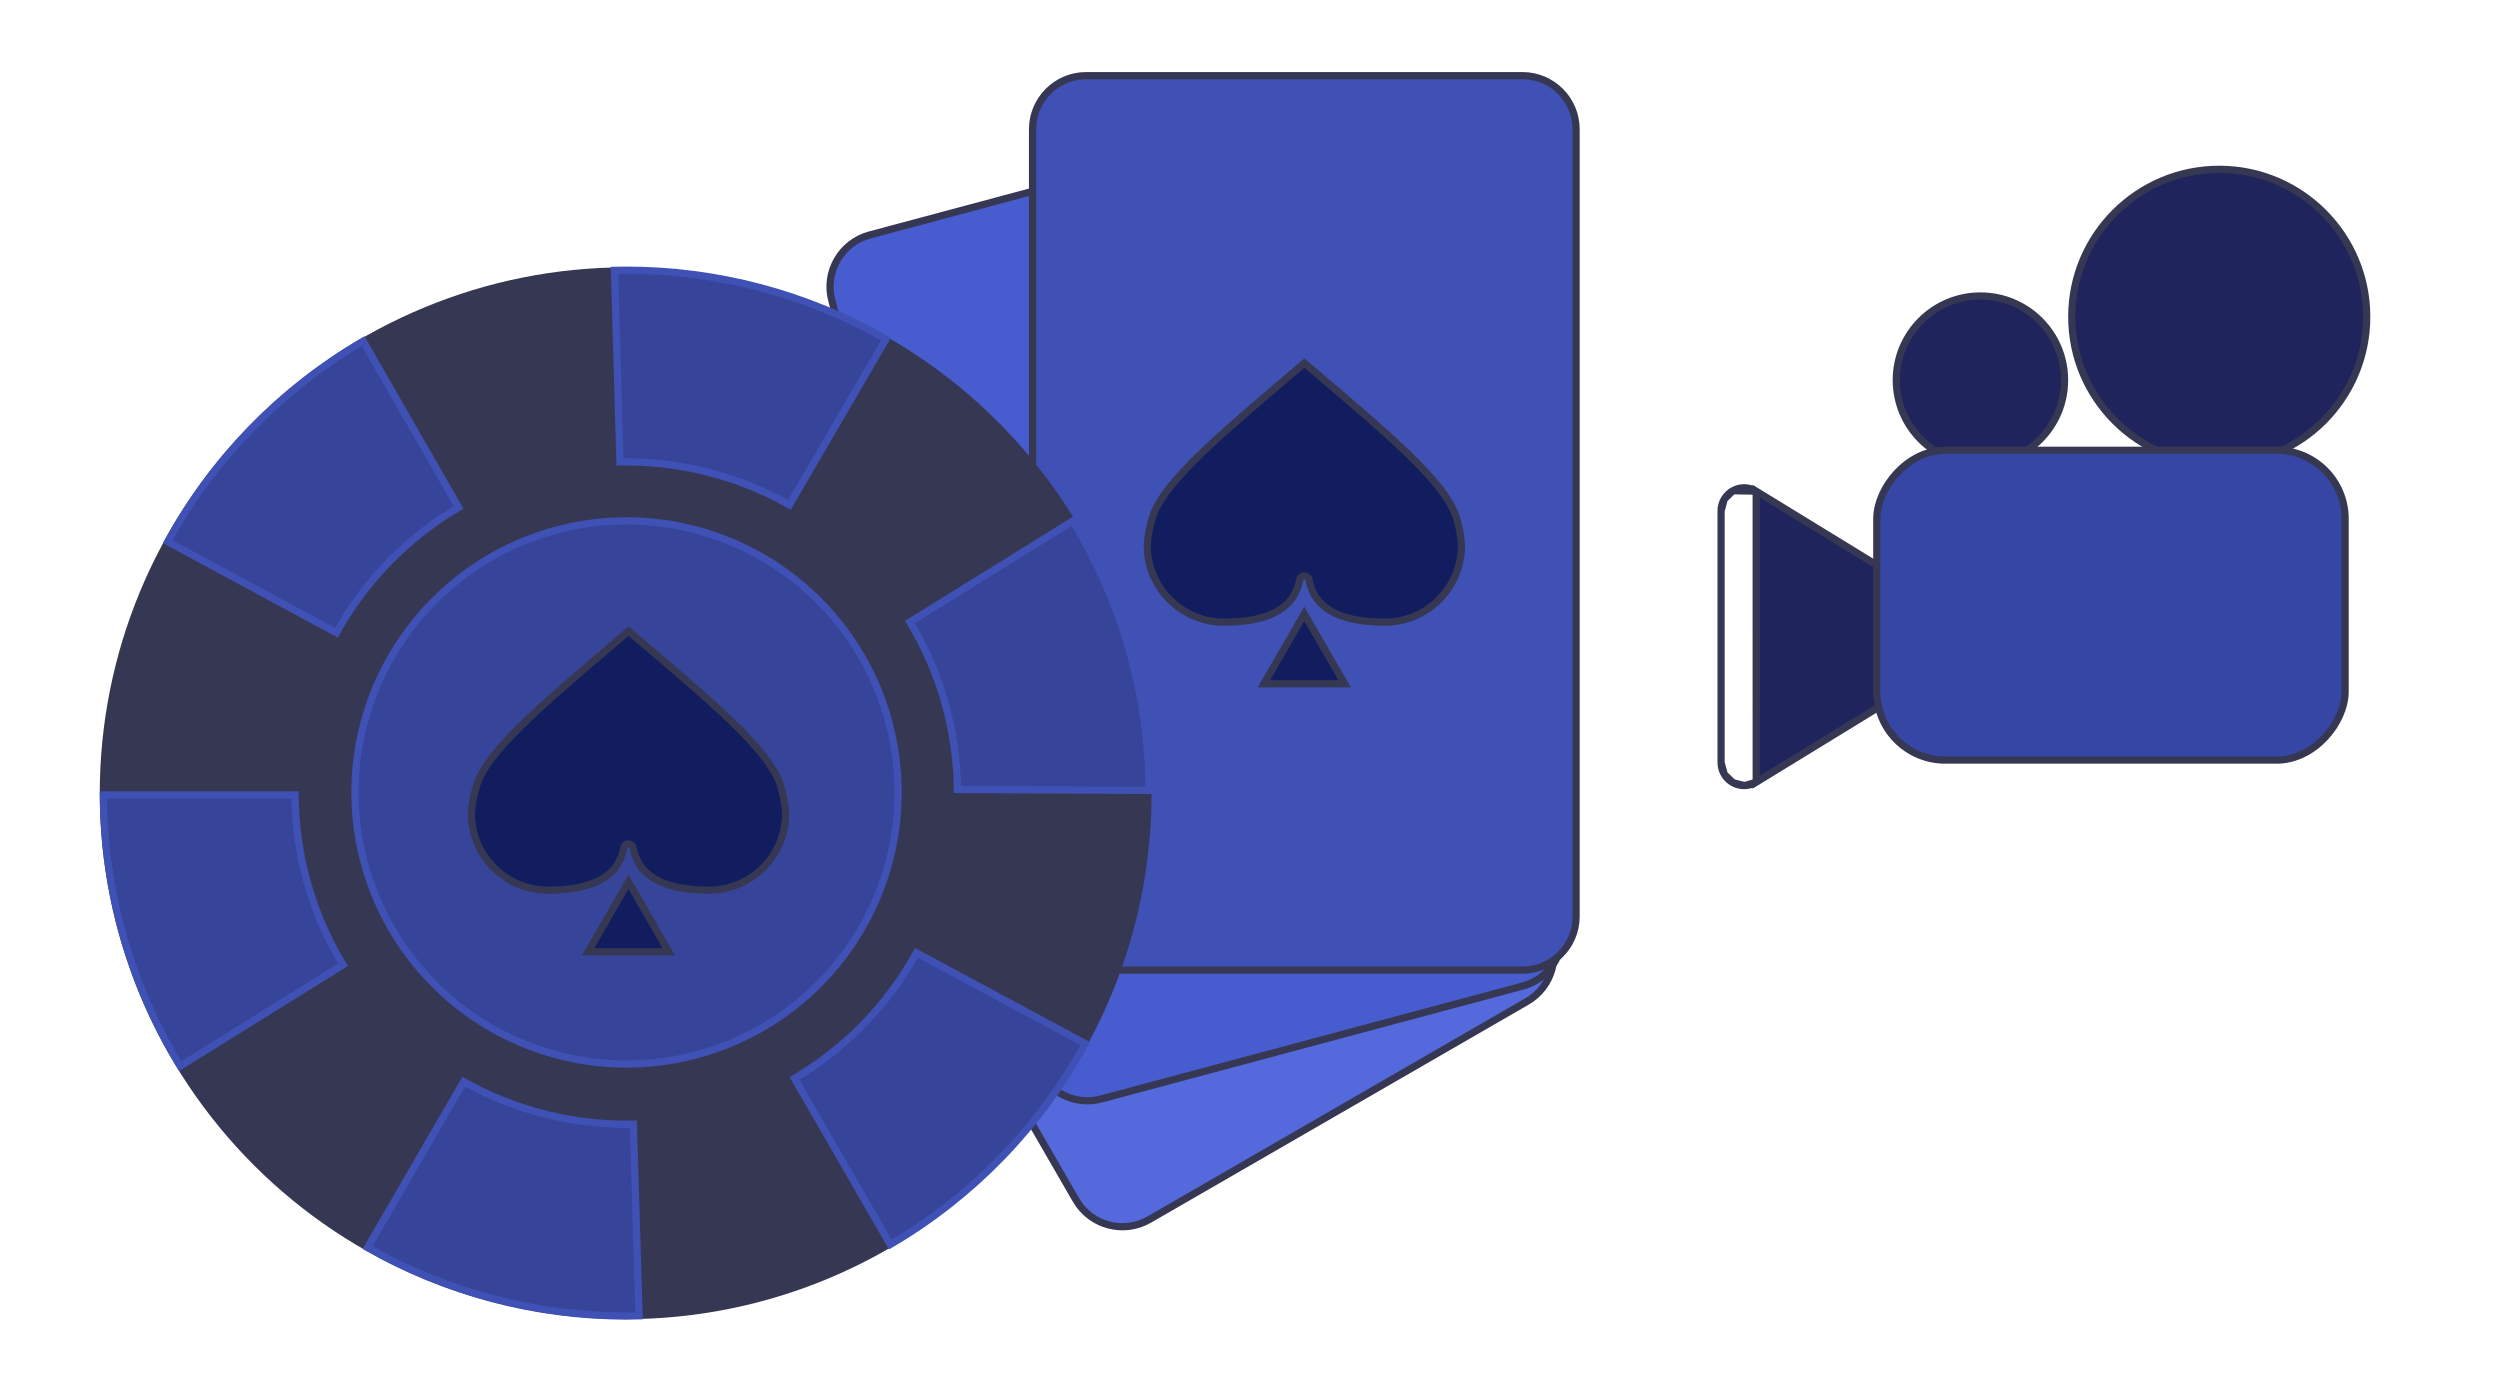
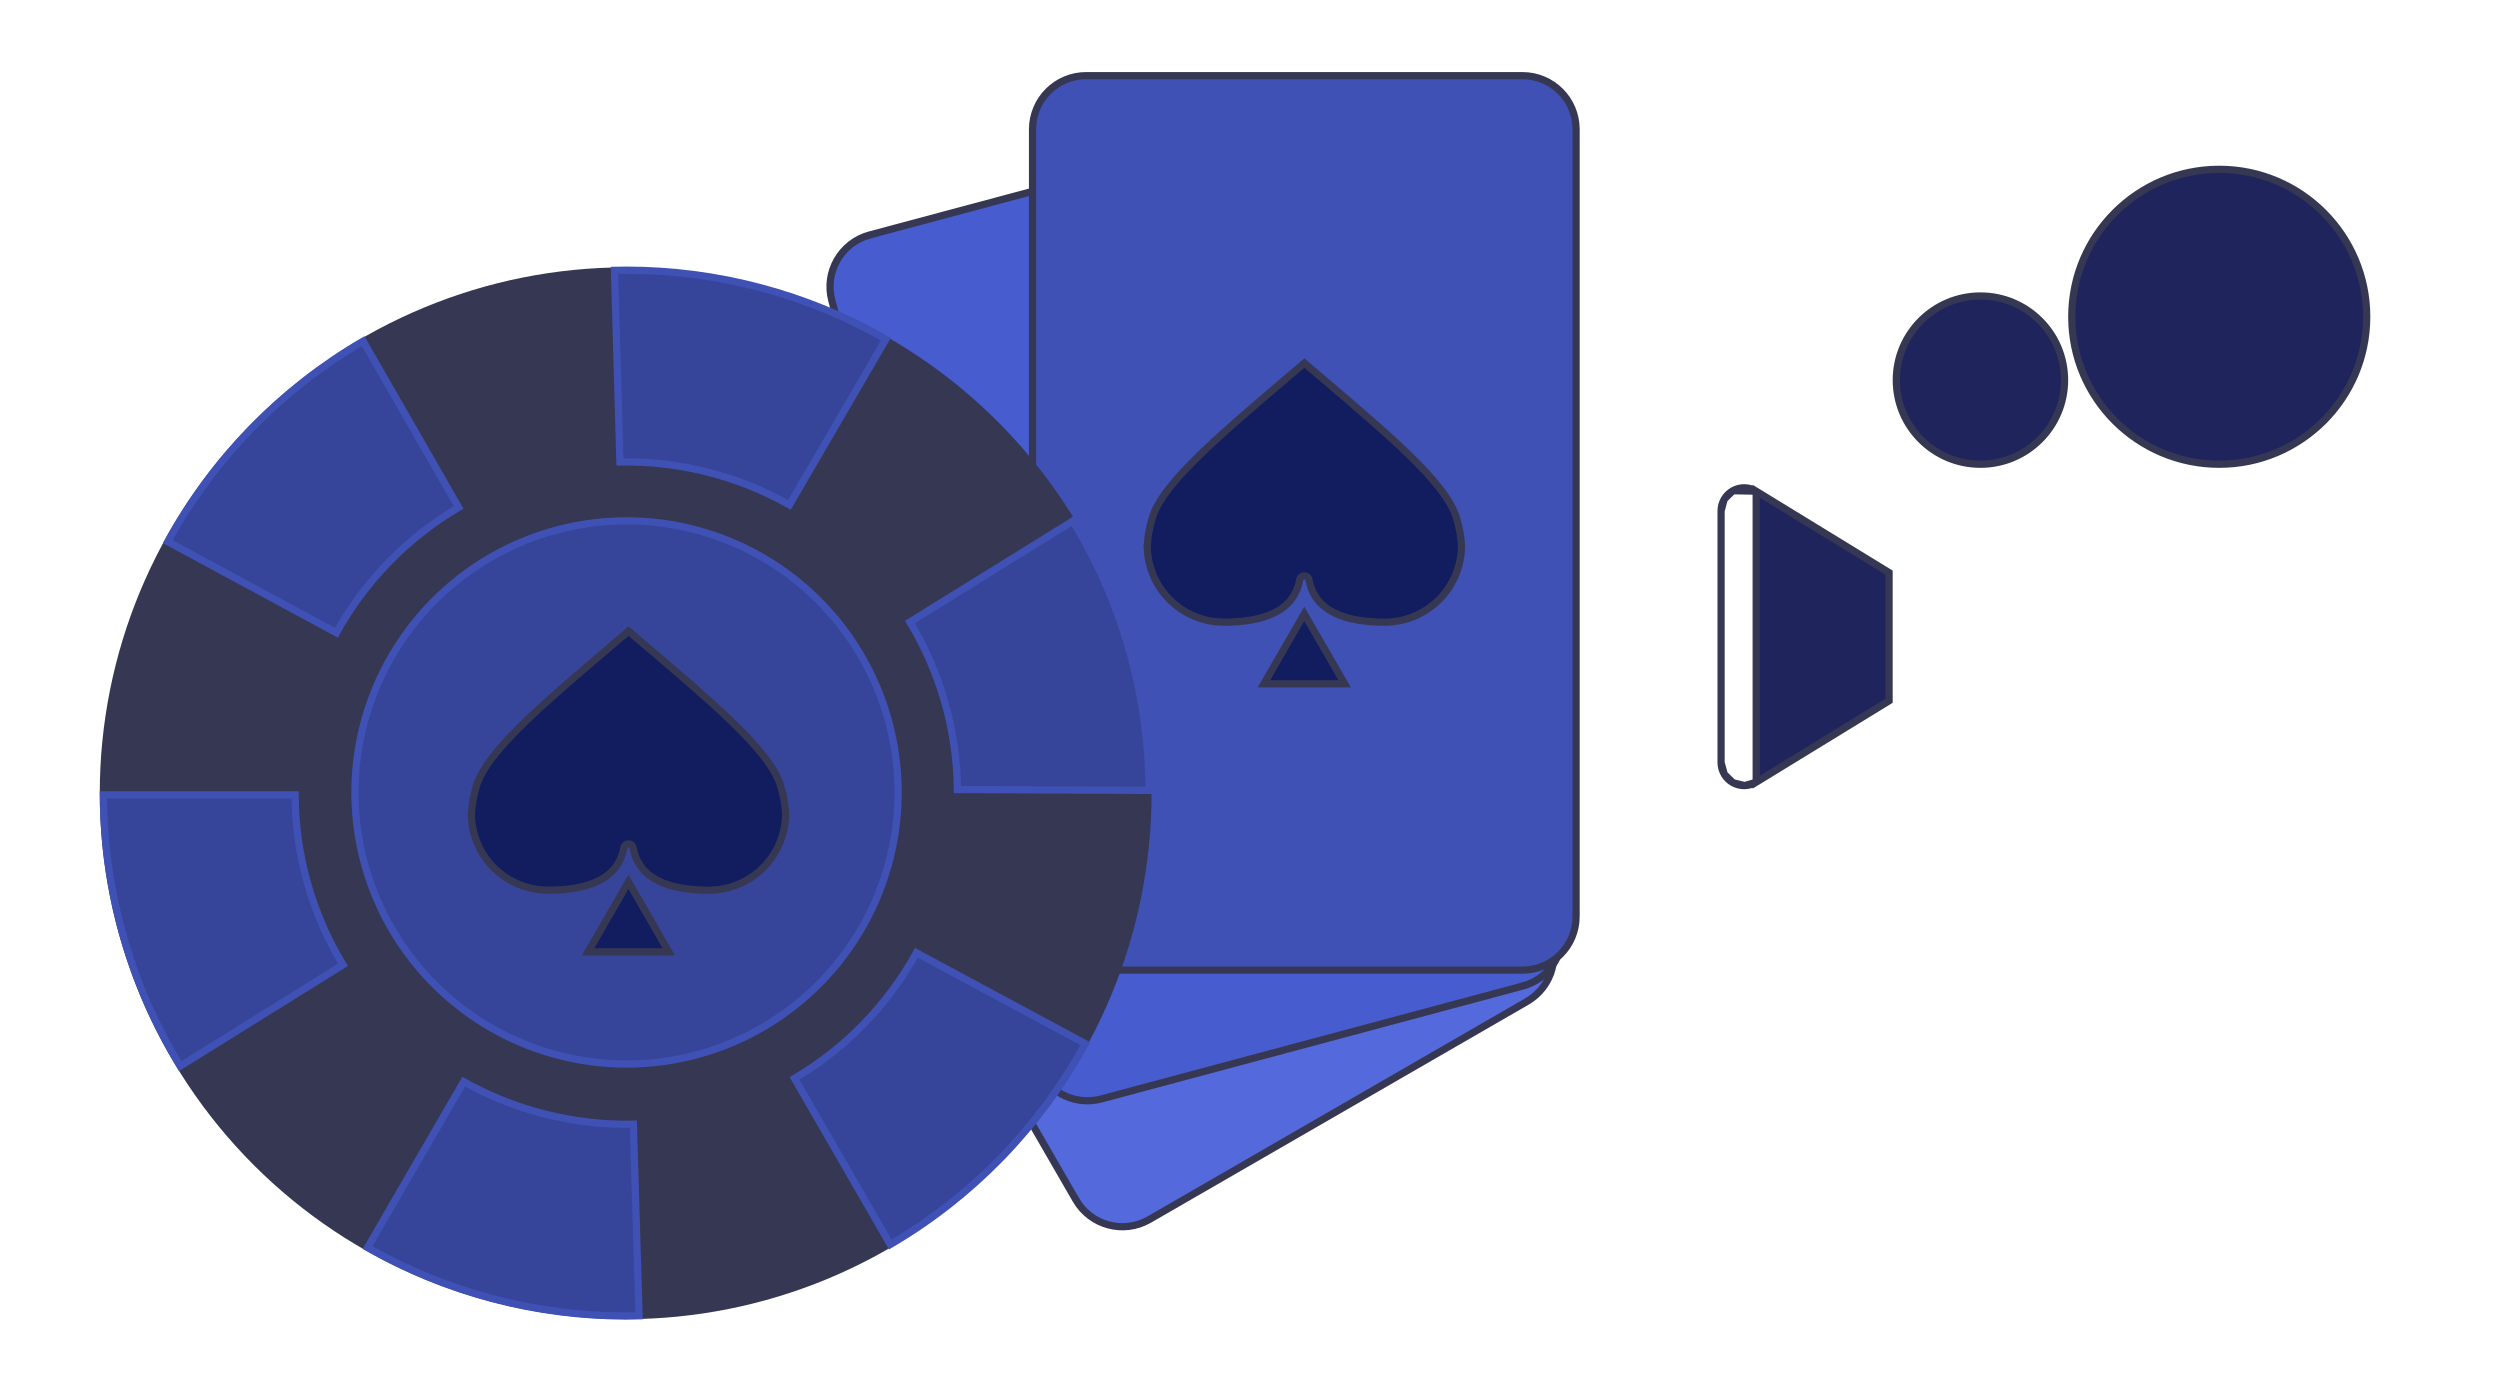
<svg xmlns="http://www.w3.org/2000/svg" width="347" height="193" viewBox="0 0 347 193" fill="none">
  <mask id="mask0_732_1443" style="mask-type:luminance" maskUnits="userSpaceOnUse" x="0" y="0" width="347" height="193">
    <path d="M347 0H6.3245e-06V193H347V0Z" fill="white" />
  </mask>
  <g mask="url(#mask0_732_1443)">
    <path d="M243.758 68.175L243.758 68.175L257.775 76.763L258.037 76.337L257.775 76.763L262.205 79.477V97.27L257.775 99.984L243.76 108.571L243.758 68.175ZM243.758 68.175C243.273 67.878 242.718 67.715 242.149 67.704C241.58 67.693 241.019 67.835 240.523 68.113L240.522 68.114M243.758 68.175L240.522 68.114M240.522 68.114C240.028 68.391 239.613 68.798 239.326 69.287L239.326 69.287M240.522 68.114L239.326 69.287M239.326 69.287C239.038 69.778 238.886 70.337 238.886 70.906V70.907M239.326 69.287L238.886 70.907M238.886 70.907V105.84V105.841M238.886 70.907V105.841M238.886 105.841C238.886 106.41 239.038 106.969 239.326 107.46L239.327 107.461M238.886 105.841L239.327 107.461M239.327 107.461C239.613 107.952 240.026 108.356 240.522 108.633L240.522 108.633M239.327 107.461L240.522 108.633M240.522 108.633C241.018 108.911 241.58 109.052 242.148 109.041M240.522 108.633L242.148 109.041M242.148 109.041C242.717 109.029 243.272 108.867 243.758 108.571L242.148 109.041ZM263.205 52.76C263.205 59.21 268.434 64.438 274.884 64.438C281.333 64.438 286.562 59.21 286.562 52.76C286.562 46.31 281.333 41.082 274.884 41.082C268.434 41.082 263.205 46.31 263.205 52.76ZM287.562 43.969C287.562 55.272 296.728 64.438 308.031 64.438C319.334 64.438 328.5 55.272 328.5 43.969C328.5 32.666 319.334 23.5 308.031 23.5C296.728 23.5 287.562 32.666 287.562 43.969Z" fill="#20245C" stroke="#363853" />
    <path d="M160.048 34.199L160.048 34.199C157.99 30.635 153.44 29.415 149.876 31.473L97.437 61.75L97.437 61.75C93.872 63.808 92.652 68.366 94.71 71.926L94.71 71.927L149.34 166.545L148.935 166.779L149.34 166.545C151.397 170.11 155.956 171.33 159.516 169.272L159.516 169.272L211.951 138.999L211.951 138.999C215.516 136.942 216.735 132.383 214.678 128.823L214.678 128.823L160.048 34.199Z" fill="#5469DB" stroke="#363853" />
    <path d="M188.333 22.207L188.333 22.207C187.269 18.233 183.188 15.879 179.212 16.943C179.212 16.943 179.212 16.943 179.212 16.943L120.725 32.61L120.62 32.216L120.725 32.61C116.754 33.673 114.397 37.755 115.461 41.73C115.461 41.73 115.461 41.731 115.461 41.731L143.74 147.266L143.74 147.266C144.803 151.241 148.885 153.598 152.861 152.535C152.861 152.535 152.861 152.535 152.861 152.535L211.347 136.864L211.477 137.347L211.347 136.864C215.318 135.8 217.675 131.718 216.612 127.743L188.333 22.207Z" fill="#475CCE" stroke="#363853" />
    <path d="M211.312 10.5H150.761C146.647 10.5 143.316 13.834 143.316 17.95V127.206C143.316 131.32 146.651 134.655 150.766 134.655H211.312C215.427 134.655 218.762 131.32 218.762 127.206V17.95C218.762 13.835 215.427 10.5 211.312 10.5Z" fill="#3F51B5" stroke="#363853" />
    <path d="M159.24 76.2C159.297 77.427 159.568 78.638 160.04 79.777C160.576 81.07 161.358 82.242 162.351 83.234C163.343 84.227 164.515 85.009 165.808 85.545C167.102 86.081 168.487 86.357 169.885 86.357C172.618 86.357 175.06 85.98 176.91 85.053C178.732 84.139 179.987 82.691 180.396 80.478C180.419 80.334 180.495 80.172 180.651 80.061C180.742 79.996 180.872 79.933 181.043 79.933C181.213 79.933 181.344 79.996 181.434 80.061C181.59 80.172 181.667 80.334 181.689 80.478C182.098 82.691 183.353 84.139 185.175 85.053C187.025 85.98 189.467 86.357 192.2 86.357C193.598 86.357 194.983 86.081 196.277 85.545C197.571 85.009 198.742 84.227 199.735 83.234C200.727 82.242 201.509 81.07 202.045 79.777C202.579 78.488 202.856 77.107 202.857 75.714L202.854 75.658C202.854 75.657 202.854 75.657 202.854 75.656C202.773 74.41 202.552 73.182 202.191 71.988L202.191 71.988L202.188 71.98C201.838 70.749 201.067 69.385 199.895 67.863C198.726 66.344 197.177 64.692 195.302 62.884C192.067 59.765 187.895 56.217 183.082 52.123C182.416 51.556 181.737 50.979 181.047 50.391C180.357 50.979 179.678 51.556 179.012 52.123C174.199 56.217 170.027 59.765 166.792 62.884C164.916 64.692 163.368 66.344 162.199 67.863C161.027 69.385 160.256 70.749 159.905 71.98L159.905 71.98L159.903 71.987C159.545 73.177 159.323 74.403 159.241 75.642V75.7V76.2H159.24Z" fill="#111D5E" stroke="#363853" />
    <path d="M175.427 94.912H186.64L181.033 85.202L175.427 94.912Z" fill="#111D5E" stroke="#363853" />
    <path d="M86.843 183.106C67.484 183.102 48.918 175.41 35.229 161.72C21.54 148.031 13.849 129.465 13.847 110.105C13.85 90.746 21.542 72.181 35.231 58.492C48.92 44.804 67.484 37.112 86.843 37.108C106.202 37.112 124.767 44.804 138.456 58.492C152.145 72.181 159.836 90.746 159.84 110.105C159.836 129.464 152.145 148.029 138.456 161.717C124.767 175.406 106.202 183.098 86.843 183.101V183.106Z" fill="#363853" />
    <path d="M86.924 182.66H86.925C87.517 182.66 88.109 182.653 88.702 182.638L87.908 156.041C79.673 156.203 71.544 154.166 64.36 150.139L51.017 173.164C61.958 179.39 74.33 182.664 86.924 182.66ZM40.958 110.339H14.349C14.387 123.627 18.078 136.647 25.015 147.976L47.608 133.911C43.294 126.803 40.996 118.653 40.958 110.339ZM132.889 109.582L159.499 109.705C159.444 96.509 155.78 83.581 148.912 72.319L126.293 86.337C130.53 93.356 132.808 101.384 132.889 109.582ZM110.28 149.685L123.573 172.738C134.958 166.074 144.315 156.436 150.64 144.859L127.202 132.256C123.222 139.476 117.379 145.493 110.28 149.685ZM23.28 75.179L46.692 87.825C50.689 80.613 56.545 74.609 63.652 70.43L50.407 47.351C39.008 53.995 29.631 63.614 23.28 75.179ZM86.047 64.115C94.279 63.972 102.401 66.032 109.574 70.073L122.964 47.073C111.993 40.801 99.571 37.499 86.928 37.5C86.927 37.5 86.926 37.5 86.925 37.5L85.291 37.523L86.047 64.115ZM60.314 136.642C67.382 143.711 76.968 147.684 86.964 147.689C96.96 147.684 106.546 143.711 113.614 136.642C120.683 129.574 124.656 119.988 124.66 109.992C124.656 99.996 120.683 90.41 113.614 83.342C106.546 76.273 96.96 72.3 86.964 72.296C76.968 72.3 67.382 76.273 60.314 83.342C53.245 90.41 49.272 99.996 49.268 109.992C49.272 119.988 53.245 129.574 60.314 136.642Z" fill="#364599" stroke="#3F51B5" />
    <path d="M65.431 113.401C65.489 114.629 65.759 115.839 66.231 116.978C66.767 118.272 67.55 119.444 68.542 120.436C69.534 121.428 70.706 122.211 71.999 122.747C73.293 123.283 74.679 123.559 76.077 123.559C78.809 123.559 81.252 123.181 83.101 122.254C84.924 121.341 86.179 119.893 86.587 117.68C86.61 117.536 86.686 117.374 86.843 117.262C86.933 117.198 87.063 117.134 87.234 117.134C87.386 117.134 87.535 117.186 87.655 117.285C87.79 117.398 87.848 117.544 87.872 117.64L87.876 117.656L87.879 117.671C88.286 119.889 89.542 121.34 91.367 122.254C93.216 123.181 95.658 123.559 98.391 123.559C99.789 123.559 101.175 123.283 102.468 122.747C103.762 122.211 104.934 121.428 105.926 120.436C106.918 119.444 107.701 118.272 108.237 116.978C108.773 115.685 109.049 114.299 109.049 112.901V112.848C108.967 111.607 108.746 110.383 108.387 109.194L108.387 109.194L108.384 109.186C108.034 107.955 107.262 106.591 106.091 105.069C104.921 103.55 103.373 101.898 101.498 100.09C98.263 96.971 94.091 93.423 89.278 89.329C88.612 88.763 87.933 88.185 87.243 87.597C86.552 88.185 85.874 88.763 85.207 89.329C80.395 93.423 76.222 96.971 72.987 100.09C71.112 101.898 69.564 103.55 68.395 105.069C67.223 106.591 66.451 107.955 66.101 109.186L66.101 109.186L66.099 109.192C65.743 110.384 65.518 111.608 65.437 112.848V112.901V113.401H65.431Z" fill="#111D5E" stroke="#363853" />
    <path d="M81.622 132.113H92.835L87.228 122.399L81.622 132.113Z" fill="#111D5E" stroke="#363853" />
-     <rect x="-0.5" y="0.5" width="65" height="43" rx="9.5" transform="matrix(-1 0 0 1 325 62)" fill="#3546A5" stroke="#363853" />
  </g>
</svg>